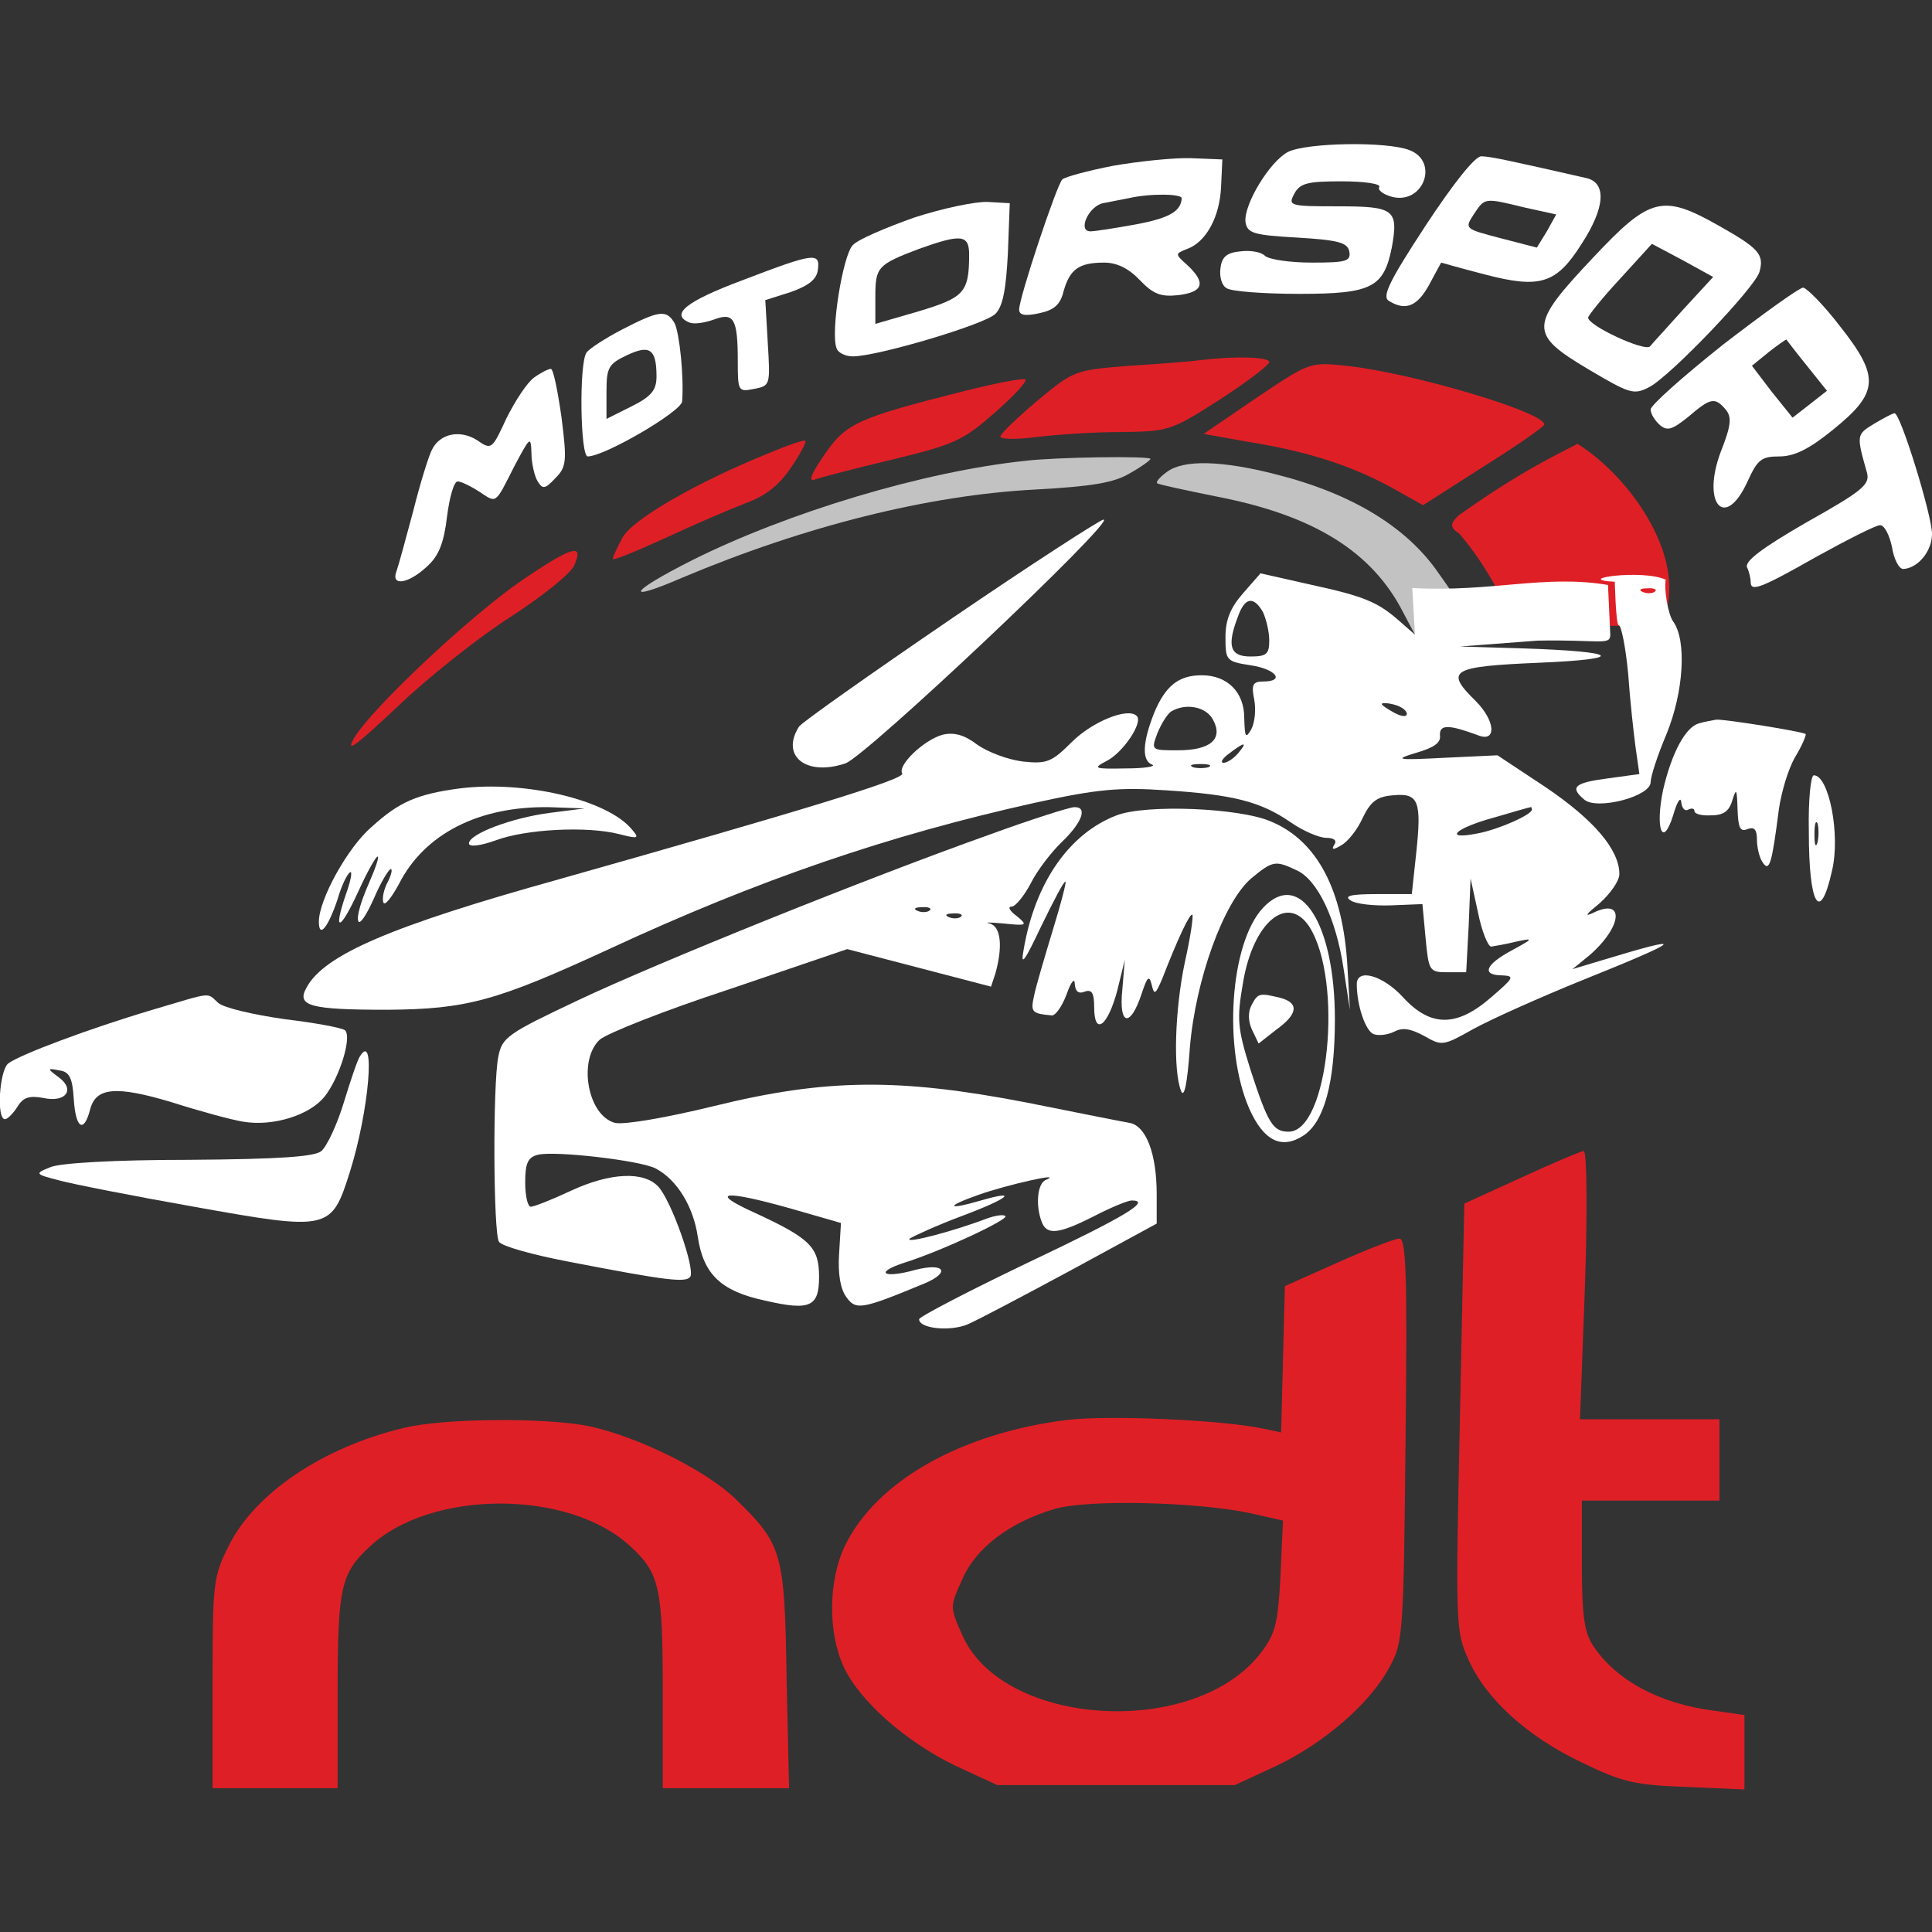
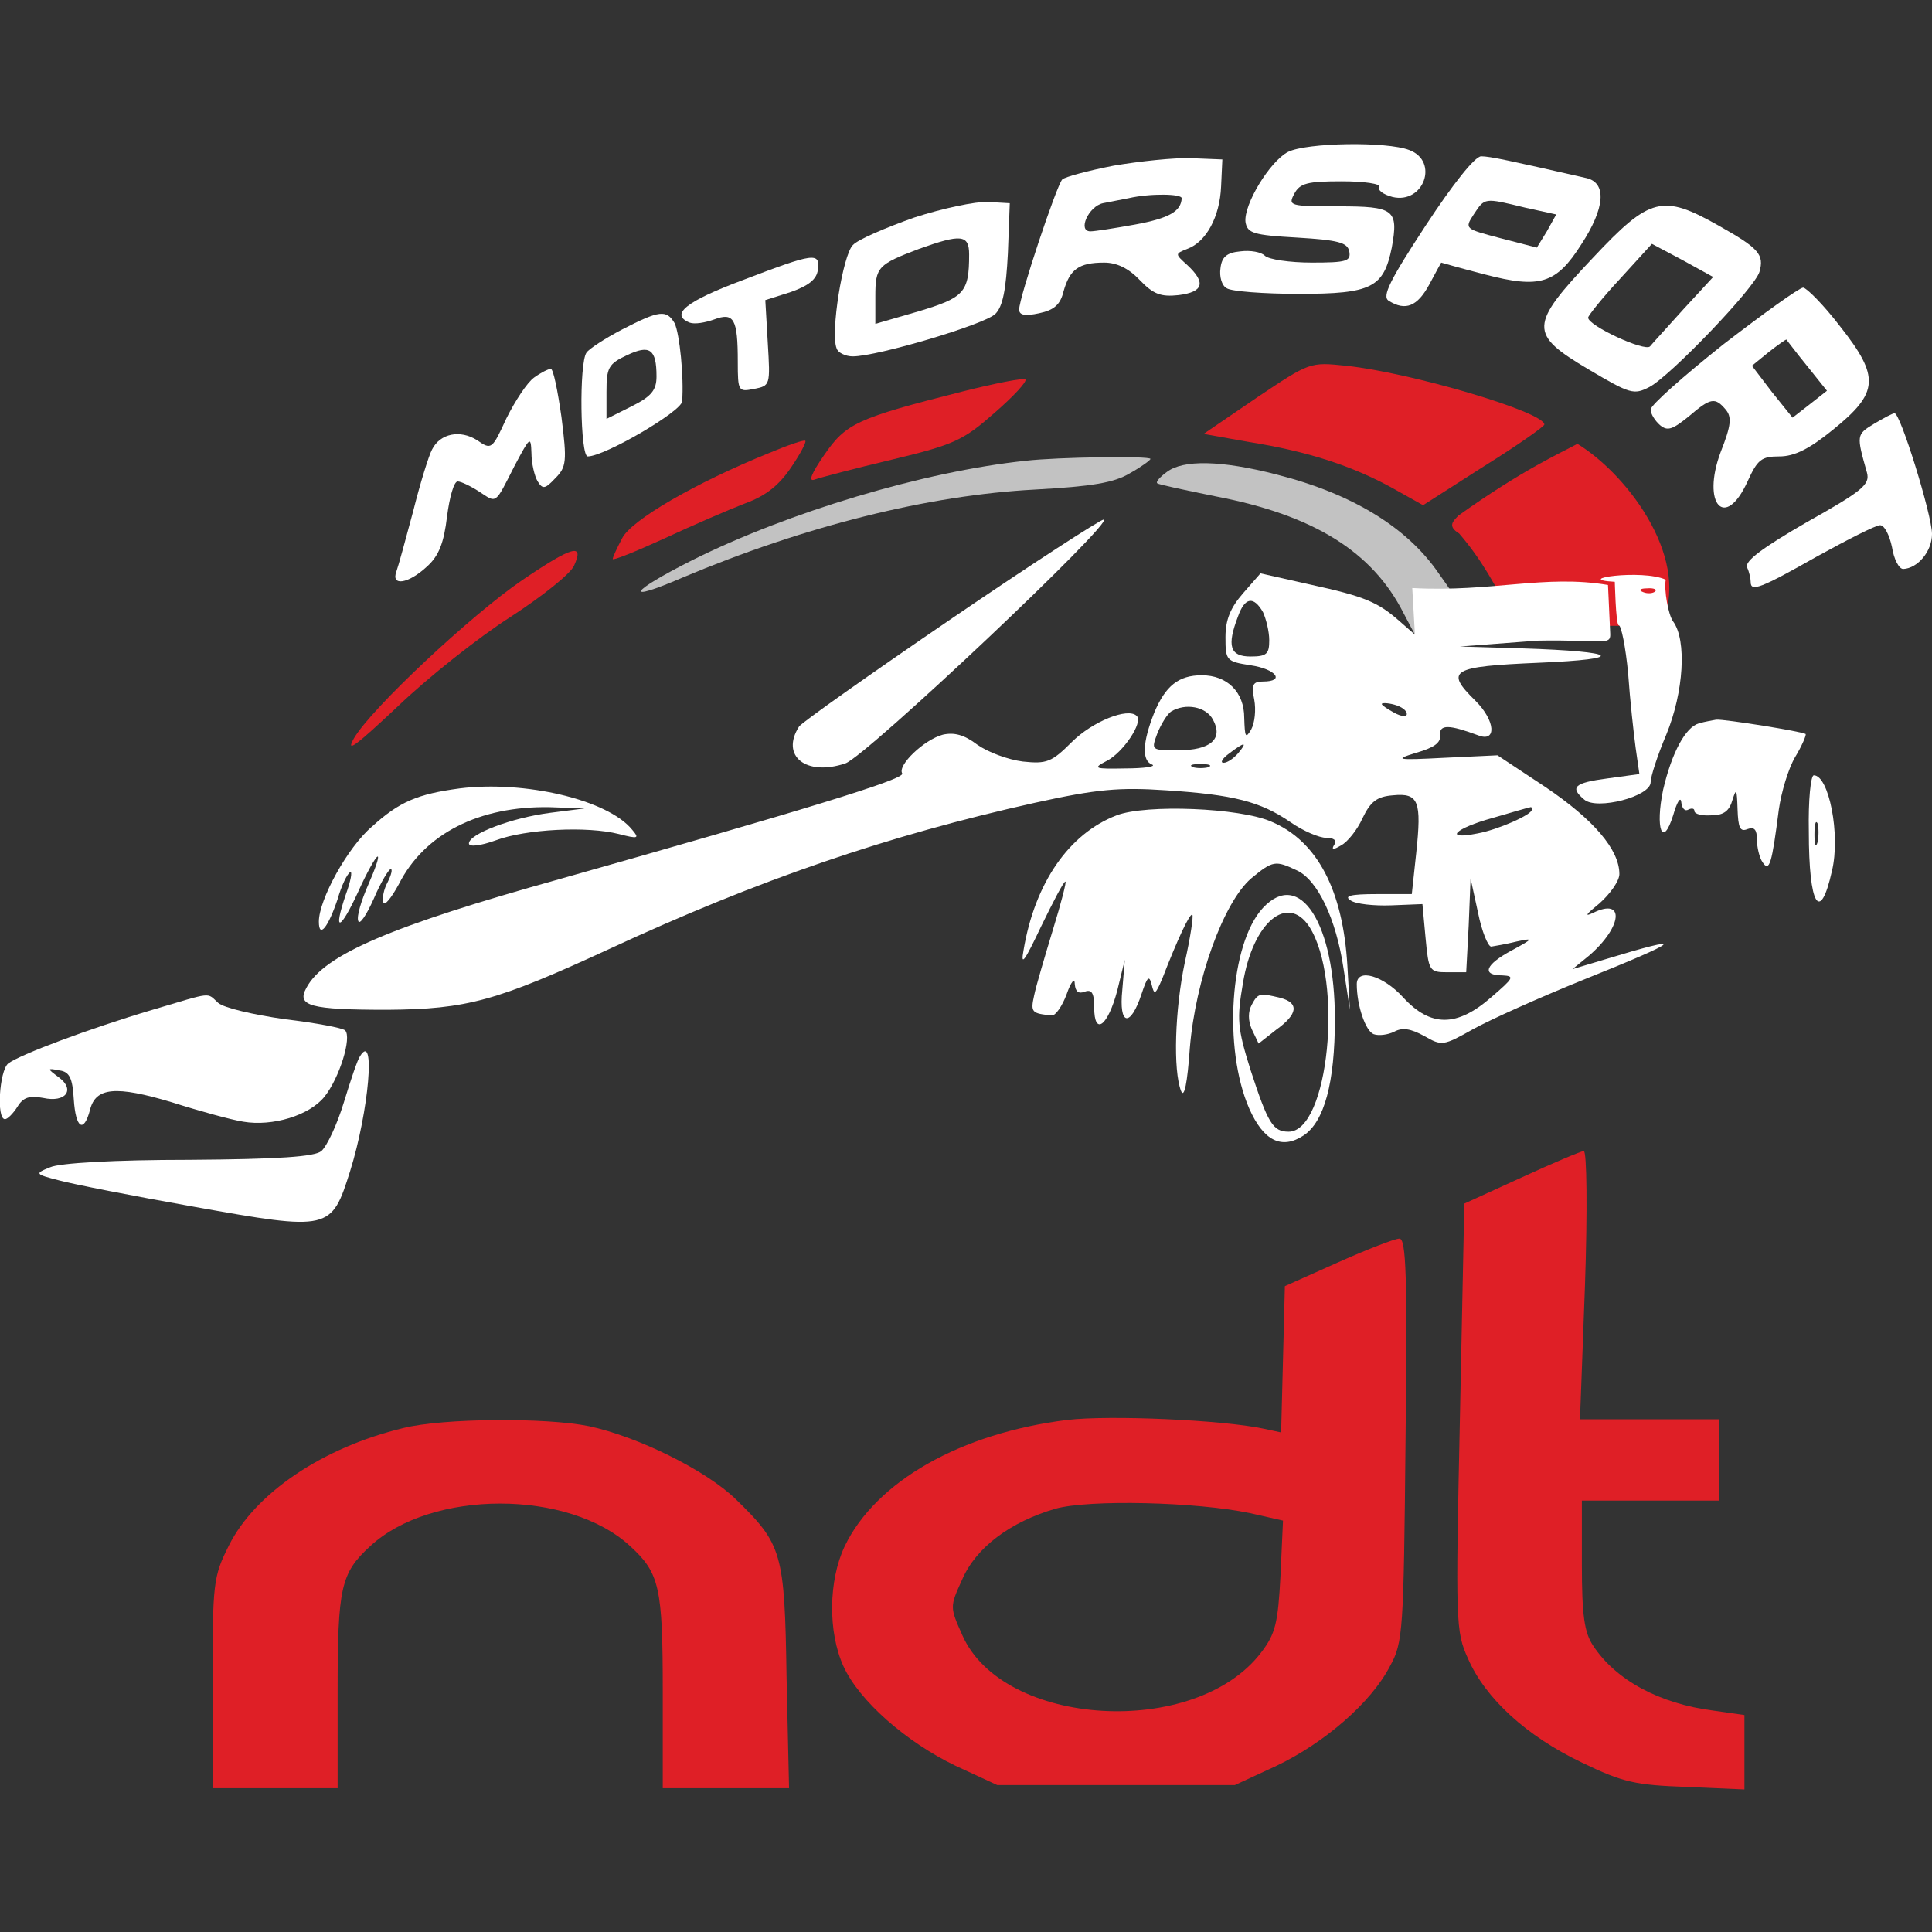
<svg xmlns="http://www.w3.org/2000/svg" xmlns:ns1="http://sodipodi.sourceforge.net/DTD/sodipodi-0.dtd" xmlns:ns2="http://www.inkscape.org/namespaces/inkscape" version="1.0" width="309pt" height="309pt" viewBox="0 0 309 309" preserveAspectRatio="xMidYMid meet" id="svg66" ns1:docname="LogoWhiteCar.svg" ns2:version="1.0.2 (e86c870879, 2021-01-15)">
  <rect x="0" y="0" width="309" height="309" fill="#333333" stroke="none" />
  <defs id="defs70" />
  <ns1:namedview pagecolor="#ffffff" bordercolor="#666666" borderopacity="1" objecttolerance="10" gridtolerance="10" guidetolerance="10" ns2:pageopacity="0" ns2:pageshadow="2" ns2:window-width="1920" ns2:window-height="1005" id="namedview68" showgrid="false" ns2:zoom="2.4542784" ns2:cx="153.71183" ns2:cy="165.33313" ns2:window-x="0" ns2:window-y="0" ns2:window-maximized="1" ns2:current-layer="layer1" ns2:document-rotation="0" />
  <g ns2:groupmode="layer" id="layer4" ns2:label="ndt" style="display:inline">
    <g id="g1117">
      <path d="M 645,806 C 516,775 408,702 366,618 341,568 340,559 340,398 V 230 h 100 100 v 155 c 0,166 5,189 52,232 98,91 318,91 416,0 47,-43 52,-66 52,-232 V 230 h 101 101 l -4,178 c -3,199 -7,212 -81,284 -47,46 -156,100 -235,117 -69,14 -233,13 -297,-3 z" id="path62" style="display:inline;fill:#df1f26;fill-opacity:1;stroke-width:0;stroke-miterlimit:4;stroke-dasharray:none" transform="matrix(0.1,0,0,-0.1,0,309)" />
      <path d="m 2140,1071 -85,-38 -3,-117 -3,-117 -28,6 c -66,14 -246,22 -314,14 -170,-21 -306,-98 -356,-202 -26,-55 -27,-137 -2,-192 25,-55 100,-121 179,-159 l 67,-31 h 190 190 l 67,31 c 77,37 151,101 181,159 21,38 22,54 25,363 3,261 1,322 -10,321 -7,0 -51,-17 -98,-38 z m -141,-401 53,-12 -4,-88 c -4,-76 -8,-93 -31,-123 -105,-138 -413,-120 -478,28 -20,45 -20,45 0,89 22,51 77,92 149,113 54,15 225,11 311,-7 z" id="path60" style="display:inline;fill:#df1f26;fill-opacity:1;stroke-width:0;stroke-miterlimit:4;stroke-dasharray:none" transform="matrix(0.1,0,0,-0.1,0,309)" />
      <path d="m 2434,1207 -92,-42 -7,-341 c -7,-329 -7,-343 13,-387 28,-64 94,-124 182,-166 66,-32 86,-36 168,-39 l 92,-4 v 60 59 l -49,7 c -87,11 -157,49 -193,104 -14,21 -18,48 -18,130 v 102 h 110 110 v 65 65 h -111 -112 l 8,215 c 4,118 3,215 -2,214 -4,0 -49,-19 -99,-42 z" id="path58" style="display:inline;fill:#df1f26;fill-opacity:1;stroke-width:0;stroke-miterlimit:4;stroke-dasharray:none" transform="matrix(0.1,0,0,-0.1,0,309)" />
    </g>
  </g>
  <g ns2:groupmode="layer" id="layer1" ns2:label="dial-grey-underline" style="display:inline">
    <g id="g1303">
      <path d="m 1640,2353 c -162,-17 -379,-82 -533,-159 -101,-51 -111,-69 -16,-28 197,83 394,132 564,141 92,5 127,11 152,26 18,10 33,21 33,23 0,5 -149,3 -200,-3 z" id="path34" style="display:inline;fill:#c2c2c2;fill-opacity:1;stroke:none;stroke-width:0;stroke-miterlimit:4;stroke-dasharray:none" transform="matrix(0.1,0,0,-0.1,0,309)" />
      <path d="m 230.1,91.7 c -5,-7.3 -13.7,-12.7 -25.9,-15.8 -8.9,-2.3 -15,-2.4 -17.6,-0.4 -1.1,0.8 -1.8,1.6 -1.5,1.8 0.2,0.2 4.5,1.1 9.4,2.1 15.6,3 25,8.8 30,18.7 l 1.8,3.4 9.017,0.862 c 0,0 2.283,-0.276 -5.217,-10.662 z" id="path32-6" style="display:inline;fill:#c2c2c2;fill-opacity:1;stroke:none;stroke-width:0;stroke-miterlimit:4;stroke-dasharray:none" ns1:nodetypes="ccccccccc" />
    </g>
  </g>
  <g ns2:groupmode="layer" id="layer2" ns2:label="dial-needle" style="display:inline">
    <path d="m 1521,2100 c -129,-88 -238,-165 -243,-172 -30,-47 11,-80 74,-59 33,11 434,390 413,390 -5,0 -115,-71 -244,-159 z" id="path36" style="display:inline;fill:#ffffff;fill-opacity:1" transform="matrix(0.1,0,0,-0.1,0,309)" />
  </g>
  <g ns2:groupmode="layer" id="layer5" ns2:label="dial-indicator" style="display:inline">
    <g id="g1132">
      <path style="fill:#df1f26;fill-opacity:1;stroke:none;stroke-width:0;stroke-linecap:butt;stroke-linejoin:miter;stroke-miterlimit:4;stroke-dasharray:none;stroke-opacity:1" d="m 252.288,70.987 c -2.661,1.45 -8.764,4.141 -19.041,11.477 -0.773,0.849 -1.845,1.659 0.131,2.866 3.471,4.049 5.685,7.936 9.137,14.762 7.887,0.01 23.037,-0.002 23.037,-0.002 5.211,-10.004 -4.826,-23.921 -13.265,-29.103 z" id="path72-3" ns1:nodetypes="ccccsc" />
-       <path d="m 1920,2514 c -14,-2 -65,-6 -113,-9 -88,-7 -89,-7 -148,-56 -32,-27 -59,-53 -59,-57 0,-5 26,-5 58,-1 31,4 92,8 135,8 76,1 80,2 158,52 43,28 79,55 79,60 0,8 -53,10 -110,3 z" id="path20" style="display:inline;fill:#df1f26;fill-opacity:1;stroke-width:0;stroke-miterlimit:4;stroke-dasharray:none" transform="matrix(0.1,0,0,-0.1,0,309)" />
      <path d="m 2010,2454 -85,-58 73,-13 c 94,-15 164,-38 228,-73 l 50,-28 97,62 c 53,33 97,64 97,67 0,20 -213,83 -317,94 -58,6 -58,6 -143,-51 z" id="path22" style="display:inline;fill:#df1f26;fill-opacity:1;stroke-width:0;stroke-miterlimit:4;stroke-dasharray:none" transform="matrix(0.1,0,0,-0.1,0,309)" />
      <path d="m 1540,2464 c -170,-43 -187,-51 -222,-102 -20,-29 -26,-43 -15,-39 8,3 65,18 124,32 100,24 114,31 164,75 30,26 52,50 49,53 -3,3 -48,-6 -100,-19 z" id="path26" style="display:inline;fill:#df1f26;fill-opacity:1;stroke-width:0;stroke-miterlimit:4;stroke-dasharray:none" transform="matrix(0.1,0,0,-0.1,0,309)" />
      <path d="m 1229,2365 c -116,-47 -220,-107 -234,-136 -8,-15 -15,-30 -15,-33 0,-3 37,12 83,33 45,21 103,46 129,56 33,12 54,29 73,57 15,22 25,41 23,43 -2,2 -28,-7 -59,-20 z" id="path30" style="display:inline;fill:#df1f26;fill-opacity:1;stroke-width:0;stroke-miterlimit:4;stroke-dasharray:none" transform="matrix(0.1,0,0,-0.1,0,309)" />
      <path d="m 835,2162 c -82,-56 -242,-206 -269,-253 -14,-25 4,-11 70,51 49,47 130,111 180,143 51,33 96,69 102,82 17,37 -2,32 -83,-23 z" id="path38" style="display:inline;fill:#df1f26;fill-opacity:1;stroke-width:0;stroke-miterlimit:4;stroke-dasharray:none" transform="matrix(0.1,0,0,-0.1,0,309)" />
    </g>
  </g>
  <g ns2:groupmode="layer" id="layer6" ns2:label="racing-car" style="display:inline">
    <g id="g1199" style="fill:#ffffff;fill-opacity:1">
      <path d="M 2258.748,2149.529 2263,2075 l -24,21 c -35,31 -56,40 -143,59 l -80,18 -28,-32 c -20,-23 -28,-42 -28,-70 0,-37 1,-39 40,-45 41,-6 56,-26 20,-26 -16,0 -19,-5 -14,-29 3,-16 1,-37 -5,-48 -9,-15 -10,-12 -11,19 0,41 -27,68 -68,68 -37,0 -58,-17 -76,-60 -19,-48 -20,-77 -3,-83 6,-3 -13,-6 -43,-6 -50,-1 -53,0 -30,12 26,13 59,62 48,72 -14,14 -71,-9 -104,-42 -32,-32 -40,-35 -78,-31 -24,3 -56,15 -73,27 -21,16 -37,20 -55,16 -30,-8 -73,-49 -65,-62 6,-9 -166,-61 -548,-169 -269,-75 -377,-121 -405,-174 -16,-29 6,-35 130,-35 127,1 174,14 354,97 239,111 447,182 681,234 100,22 135,25 210,20 108,-7 151,-18 199,-51 20,-14 46,-25 57,-25 12,0 18,-4 13,-11 -5,-8 -2,-9 11,-1 10,5 26,25 34,43 13,27 23,35 49,37 41,4 46,-9 37,-93 l -7,-65 h -56 c -42,0 -53,-3 -42,-10 8,-6 38,-9 65,-8 l 50,2 5,-54 c 5,-53 6,-55 35,-55 h 30 l 4,75 3,75 12,-55 c 6,-30 16,-54 21,-54 6,1 24,4 40,8 28,6 28,5 -7,-14 -43,-23 -49,-40 -15,-40 20,-1 18,-4 -18,-35 -55,-48 -97,-48 -141,0 -32,35 -74,47 -74,21 0,-34 14,-75 27,-80 8,-3 23,-1 33,4 13,7 26,5 48,-7 28,-16 30,-16 78,11 27,15 105,50 174,78 162,65 173,75 35,33 l -50,-15 27,22 c 53,46 57,93 6,68 -15,-7 -11,-2 10,15 17,15 32,36 32,47 0,39 -41,87 -118,139 l -77,51 -85,-4 c -77,-4 -81,-3 -45,8 28,8 40,16 38,28 -1,18 15,17 61,0 30,-12 28,23 -4,55 -50,49 -39,55 101,61 143,6 129,18 -26,23 l -100,3 124.073,9.382 c 101,2 117.202,-8.77 116.315,10.55 l -3.6,78.479 c -101.114,17.132 -185.187,-11.849 -313.04,-4.883 z M 2020,2111 c 5,-11 10,-31 10,-45 0,-22 -4,-26 -30,-26 -33,0 -38,17 -20,64 11,31 25,33 40,7 z m 230,-163 c 0,-5 -9,-4 -20,2 -11,6 -20,12 -20,14 0,2 9,2 20,-1 11,-3 20,-9 20,-15 z m -310,-9 c 17,-31 -4,-49 -56,-49 -43,0 -43,0 -33,27 6,15 16,31 22,35 23,14 56,8 67,-13 z m 40,-54 c -7,-8 -17,-15 -23,-15 -6,0 -2,7 9,15 25,19 30,19 14,0 z m -47,-22 c -7,-2 -19,-2 -25,0 -7,3 -2,5 12,5 14,0 19,-2 13,-5 z m 517,-68 c 0,-8 -54,-32 -87,-38 -55,-11 -37,8 25,25 31,9 58,17 60,17 1,1 2,-1 2,-4 z" id="path32" style="display:inline;fill:#ffffff;fill-opacity:1" transform="matrix(0.1,0,0,-0.1,0,309)" ns1:nodetypes="ccccccscscccscccccscccccccccccsccccccsccccsccccccccccsccccccccccscccccccccccscccssccssssscsccccsccccscscccs" />
      <path d="m 2717,1933 c -21,-6 -43,-46 -57,-106 -13,-62 -1,-95 16,-41 6,21 12,31 13,21 1,-10 6,-15 11,-12 6,3 10,2 10,-2 0,-5 12,-8 27,-7 20,0 29,7 34,25 6,19 7,17 8,-15 1,-30 4,-37 16,-32 11,4 15,-1 15,-17 0,-12 4,-29 9,-36 11,-17 15,-2 26,84 4,28 15,65 26,84 11,18 18,35 17,37 -5,4 -130,24 -143,23 -5,-1 -18,-3 -28,-6 z" id="path40" style="display:inline;fill:#ffffff;fill-opacity:1" transform="matrix(0.1,0,0,-0.1,0,309)" />
      <path d="m 2893,1760 c 0,-119 18,-148 37,-63 14,58 -5,153 -29,153 -5,0 -9,-40 -8,-90 z m 14,-17 c -3,-10 -5,-4 -5,12 0,17 2,24 5,18 2,-7 2,-21 0,-30 z" id="path42" style="display:inline;fill:#ffffff;fill-opacity:1" transform="matrix(0.1,0,0,-0.1,0,309)" />
      <path d="m 735,1829 c -67,-9 -96,-21 -140,-61 -39,-33 -85,-117 -85,-152 0,-28 15,-9 30,36 6,21 15,40 20,43 4,2 1,-14 -7,-36 -21,-62 -9,-58 20,5 14,31 28,56 31,56 3,0 -4,-20 -15,-45 -11,-25 -19,-51 -16,-58 2,-7 13,9 25,36 11,26 24,47 27,47 3,0 1,-9 -5,-21 -6,-11 -9,-25 -7,-32 2,-7 13,7 25,29 41,81 129,125 241,123 l 56,-2 -55,-7 c -62,-8 -130,-34 -130,-49 0,-6 18,-4 43,5 48,18 146,23 197,10 31,-8 33,-7 21,7 -39,48 -172,79 -276,66 z" id="path44" style="display:inline;fill:#ffffff;fill-opacity:1" transform="matrix(0.1,0,0,-0.1,0,309)" />
-       <path d="m 1585,1756 c -197,-70 -532,-205 -661,-266 -112,-53 -121,-59 -127,-90 -9,-44 -8,-282 1,-296 4,-7 54,-21 112,-32 155,-30 187,-34 194,-24 8,13 -30,121 -51,144 -23,25 -77,23 -141,-7 -30,-14 -58,-25 -63,-25 -5,0 -9,17 -9,39 0,30 4,40 20,44 26,7 165,-9 189,-22 34,-18 60,-61 67,-109 9,-60 37,-87 107,-102 73,-17 87,-10 87,38 0,47 -14,61 -100,101 -78,35 -55,39 55,8 l 80,-23 -3,-50 c -2,-31 2,-56 12,-69 15,-21 25,-19 124,22 43,18 33,34 -14,22 -50,-14 -67,-5 -19,11 61,19 169,70 163,75 -3,3 -16,1 -30,-4 -52,-20 -132,-41 -123,-32 6,4 43,21 83,36 75,28 93,43 31,25 -55,-16 -58,-10 -4,9 45,16 138,37 108,24 -14,-5 -17,-41 -7,-67 8,-22 27,-20 84,9 27,14 54,25 60,25 32,0 -9,-25 -165,-99 -96,-46 -175,-87 -175,-91 0,-15 50,-20 78,-8 16,7 90,46 166,87 l 136,74 v 47 c 0,65 -17,109 -43,114 -12,2 -87,17 -167,33 -203,39 -319,38 -498,-6 -78,-19 -143,-30 -158,-27 -44,11 -60,100 -25,133 11,10 104,47 208,81 l 188,64 115,-30 115,-30 7,21 c 12,43 9,75 -9,80 -10,2 0,2 22,0 38,-4 39,-3 21,12 -11,8 -15,15 -8,15 6,0 20,17 31,38 10,20 33,50 50,66 32,31 41,56 19,55 -7,0 -67,-19 -133,-43 z m -98,-122 c -3,-3 -12,-4 -19,-1 -8,3 -5,6 6,6 11,1 17,-2 13,-5 z m 50,-10 c -3,-3 -12,-4 -19,-1 -8,3 -5,6 6,6 11,1 17,-2 13,-5 z" id="path46" style="display:inline;fill:#ffffff;fill-opacity:1" transform="matrix(0.1,0,0,-0.1,0,309)" />
      <path d="m 1786,1786 c -76,-29 -131,-108 -149,-216 -5,-27 2,-17 28,38 19,39 36,72 39,72 2,0 -7,-35 -20,-77 -13,-43 -27,-90 -30,-105 -6,-27 -4,-29 28,-32 6,-1 17,15 24,34 7,20 13,27 13,16 1,-12 6,-16 16,-12 11,4 15,-2 15,-25 0,-47 22,-30 37,27 l 12,49 -4,-48 c -6,-58 13,-61 31,-6 9,27 12,30 16,14 4,-17 6,-16 17,10 24,62 44,105 48,102 2,-2 -3,-36 -12,-76 -16,-76 -19,-173 -6,-206 5,-12 10,12 14,69 9,109 54,233 98,271 35,29 39,29 73,13 33,-15 63,-77 75,-158 l 10,-65 -4,70 c -7,121 -48,200 -122,231 -50,22 -200,28 -247,10 z" id="path48" style="display:inline;fill:#ffffff;fill-opacity:1" transform="matrix(0.1,0,0,-0.1,0,309)" />
      <path d="m 2020,1638 c -53,-57 -64,-225 -22,-321 23,-52 52,-66 87,-43 33,22 50,84 50,186 0,153 -56,241 -115,178 z m 74,-30 c 55,-86 31,-328 -33,-328 -25,0 -33,13 -61,99 -21,67 -22,81 -12,139 16,97 71,143 106,90 z" id="path50" style="display:inline;fill:#ffffff;fill-opacity:1" transform="matrix(0.1,0,0,-0.1,0,309)" />
      <path d="m 2002,1483 c -6,-11 -6,-25 0,-39 l 11,-23 28,22 c 35,25 37,43 7,51 -33,8 -36,8 -46,-11 z" id="path52" style="display:inline;fill:#ffffff;fill-opacity:1" transform="matrix(0.1,0,0,-0.1,0,309)" />
-       <path d="m 244,1475 c -101,-30 -213,-72 -231,-86 -14,-12 -19,-89 -5,-89 4,0 13,9 20,20 9,15 19,18 41,14 36,-8 52,13 25,33 -19,14 -19,15 1,11 16,-2 21,-12 23,-46 3,-47 16,-55 26,-17 9,36 41,39 131,12 44,-14 95,-28 114,-31 47,-8 106,10 130,40 24,30 44,95 33,106 -4,4 -47,12 -97,18 -49,7 -97,18 -106,26 -19,17 -7,18 -105,-11 z" id="path54" style="display:inline;fill:#ffffff;fill-opacity:1" transform="matrix(0.1,0,0,-0.1,0,309)" />
+       <path d="m 244,1475 c -101,-30 -213,-72 -231,-86 -14,-12 -19,-89 -5,-89 4,0 13,9 20,20 9,15 19,18 41,14 36,-8 52,13 25,33 -19,14 -19,15 1,11 16,-2 21,-12 23,-46 3,-47 16,-55 26,-17 9,36 41,39 131,12 44,-14 95,-28 114,-31 47,-8 106,10 130,40 24,30 44,95 33,106 -4,4 -47,12 -97,18 -49,7 -97,18 -106,26 -19,17 -7,18 -105,-11 " id="path54" style="display:inline;fill:#ffffff;fill-opacity:1" transform="matrix(0.1,0,0,-0.1,0,309)" />
      <path d="m 576,1401 c -4,-5 -15,-38 -26,-74 -11,-36 -27,-70 -36,-78 -11,-9 -67,-13 -212,-14 -118,0 -207,-5 -222,-12 -25,-10 -24,-11 15,-21 22,-6 119,-25 215,-42 218,-39 220,-38 250,57 30,96 41,224 16,184 z" id="path56" style="display:inline;fill:#ffffff;fill-opacity:1" transform="matrix(0.1,0,0,-0.1,0,309)" />
      <path d="m 258.261,93.052 c 0,-0.8 0.139,6.948 0.639,6.948 0.4,0 1.1,3.5 1.5,7.7 0.3,4.3 0.9,9.7 1.2,11.9 l 0.6,4.2 -5.1,0.7 c -5.3,0.7 -6.1,1.4 -3.7,3.4 2,1.7 10.6,-0.5 10.6,-2.8 0,-0.9 1.1,-4.3 2.5,-7.6 2.8,-6.8 3.3,-15.1 1.1,-18.1 -0.8,-1.1 -1.485,-5.087 -1.185,-6.687 -3.768,-1.733 -15.153,-0.062 -8.154,0.338 z M 264.7,94.6 c -0.3,0.3 -1.2,0.4 -1.9,0.1 -0.8,-0.3 -0.5,-0.6 0.6,-0.6 1.1,-0.1 1.7,0.2 1.3,0.5 z" id="path32-7" style="display:inline;stroke-width:0.1;fill:#ffffff;fill-opacity:1" ns1:nodetypes="cscccccscccccccc" />
    </g>
  </g>
  <g ns2:groupmode="layer" id="layer3" ns2:label="motorsport" style="display:inline">
    <g id="g1112" style="fill:#ffffff;fill-opacity:1;stroke:none;stroke-width:0;stroke-miterlimit:4;stroke-dasharray:none">
      <path d="m 854,2486 c -11,-8 -30,-37 -44,-65 -23,-50 -24,-51 -47,-35 -27,17 -59,11 -72,-15 -5,-9 -19,-54 -30,-98 -12,-45 -24,-89 -27,-97 -9,-24 19,-20 49,8 19,17 27,38 32,80 4,31 11,56 17,56 5,0 20,-7 34,-16 29,-19 25,-22 57,41 25,47 26,48 27,20 0,-16 5,-37 10,-45 8,-13 12,-12 28,5 18,18 19,27 10,98 -6,42 -13,77 -17,77 -4,0 -16,-6 -27,-14 z" id="path24" style="display:inline;fill:#ffffff;fill-opacity:1;stroke:none;stroke-width:0;stroke-miterlimit:4;stroke-dasharray:none" transform="matrix(0.1,0,0,-0.1,0,309)" />
      <path d="m 2060,2847 c -29,-15 -71,-84 -68,-112 3,-18 12,-21 83,-25 66,-4 80,-8 83,-22 3,-16 -5,-18 -60,-18 -35,0 -69,5 -75,11 -6,6 -23,9 -39,7 -22,-2 -30,-9 -32,-27 -2,-13 2,-28 10,-32 7,-5 59,-9 116,-9 116,0 135,10 148,74 11,61 4,66 -86,66 -78,0 -80,1 -70,20 9,17 21,20 76,20 36,0 63,-4 60,-9 -3,-5 6,-12 21,-16 50,-12 75,57 27,75 -36,14 -164,12 -194,-3 z" id="path4" style="display:inline;fill:#ffffff;fill-opacity:1;stroke:none;stroke-width:0;stroke-miterlimit:4;stroke-dasharray:none" transform="matrix(0.1,0,0,-0.1,0,309)" />
      <path d="m 1781,2825 c -41,-8 -78,-18 -82,-22 -9,-9 -69,-189 -69,-208 0,-9 9,-11 32,-6 24,5 34,14 39,35 10,35 24,46 65,46 20,0 39,-9 57,-28 22,-23 34,-27 62,-24 40,5 44,20 14,48 -20,18 -20,18 0,26 30,11 52,51 54,100 l 2,43 -50,2 c -27,1 -83,-5 -124,-12 z m 109,-52 c -1,-21 -20,-32 -74,-42 -33,-6 -65,-11 -72,-11 -21,0 -3,40 20,45 11,2 30,6 41,8 35,8 85,7 85,0 z" id="path6" style="display:inline;fill:#ffffff;fill-opacity:1;stroke:none;stroke-width:0;stroke-miterlimit:4;stroke-dasharray:none" transform="matrix(0.1,0,0,-0.1,0,309)" />
      <path d="m 2280,2729 c -57,-87 -70,-113 -59,-120 27,-17 46,-9 65,26 10,19 19,35 19,35 0,0 31,-9 70,-19 88,-23 114,-15 154,48 38,58 41,98 9,106 -123,28 -155,35 -169,35 -10,0 -45,-44 -89,-111 z m 159,29 50,-11 -15,-27 -16,-26 -58,15 c -57,15 -58,15 -43,38 18,27 16,27 82,11 z" id="path8" style="display:inline;fill:#ffffff;fill-opacity:1;stroke:none;stroke-width:0;stroke-miterlimit:4;stroke-dasharray:none" transform="matrix(0.1,0,0,-0.1,0,309)" />
      <path d="m 1462,2742 c -45,-16 -90,-35 -98,-44 -16,-16 -36,-140 -26,-165 2,-7 14,-13 26,-13 39,0 211,51 228,68 12,12 17,39 20,97 l 3,80 -35,2 c -19,1 -72,-10 -118,-25 z m 88,-59 c 0,-61 -8,-69 -81,-91 l -69,-20 v 44 c 0,47 4,51 70,76 67,24 80,23 80,-9 z" id="path10" style="display:inline;fill:#ffffff;fill-opacity:1;stroke:none;stroke-width:0;stroke-miterlimit:4;stroke-dasharray:none" transform="matrix(0.1,0,0,-0.1,0,309)" />
      <path d="m 2548,2678 c -103,-109 -103,-122 -7,-179 66,-39 72,-41 97,-28 34,18 168,158 176,184 8,28 -1,38 -65,74 -90,51 -110,46 -201,-51 z m 145,-82 c -25,-28 -50,-55 -54,-60 -8,-9 -99,33 -99,46 0,3 23,32 51,62 l 51,56 49,-26 49,-27 z" id="path12" style="display:inline;fill:#ffffff;fill-opacity:1;stroke:none;stroke-width:0;stroke-miterlimit:4;stroke-dasharray:none" transform="matrix(0.1,0,0,-0.1,0,309)" />
      <path d="m 1188,2642 c -91,-34 -117,-55 -85,-68 8,-3 25,0 39,5 32,12 38,1 38,-68 0,-47 1,-48 26,-43 26,5 26,6 22,73 l -4,69 41,13 c 28,10 41,20 43,35 4,29 -5,28 -120,-16 z" id="path14" style="display:inline;fill:#ffffff;fill-opacity:1;stroke:none;stroke-width:0;stroke-miterlimit:4;stroke-dasharray:none" transform="matrix(0.1,0,0,-0.1,0,309)" />
      <path d="m 2756,2539 c -64,-51 -116,-97 -116,-104 0,-7 7,-18 15,-25 12,-10 20,-7 46,14 35,30 42,31 59,11 10,-12 9,-25 -8,-68 -31,-83 7,-126 43,-47 16,35 22,40 51,40 24,0 48,12 86,43 73,59 75,84 11,165 -26,34 -53,61 -59,62 -6,0 -63,-41 -128,-91 z m 134,-34 32,-40 -28,-22 -27,-21 -33,41 -32,42 27,22 c 14,11 27,20 28,20 1,-1 15,-20 33,-42 z" id="path16" style="display:inline;fill:#ffffff;fill-opacity:1;stroke:none;stroke-width:0;stroke-miterlimit:4;stroke-dasharray:none" transform="matrix(0.1,0,0,-0.1,0,309)" />
      <path d="m 995,2563 c -27,-14 -53,-31 -57,-37 -12,-17 -10,-166 2,-166 27,0 150,72 151,88 3,39 -4,108 -12,125 -13,22 -24,21 -84,-10 z m 55,-75 c 0,-22 -8,-32 -40,-48 l -40,-20 v 43 c 0,39 3,45 33,59 36,17 47,10 47,-34 z" id="path18" style="display:inline;fill:#ffffff;fill-opacity:1;stroke:none;stroke-width:0;stroke-miterlimit:4;stroke-dasharray:none" transform="matrix(0.1,0,0,-0.1,0,309)" />
      <path d="m 2997,2412 c -28,-17 -28,-18 -11,-78 5,-19 -7,-29 -96,-79 -71,-41 -99,-62 -96,-72 4,-8 6,-19 6,-24 0,-16 16,-10 106,41 49,27 94,50 101,50 7,0 15,-16 19,-35 3,-19 11,-35 18,-35 23,1 46,28 46,56 0,30 -51,195 -60,193 -3,0 -18,-8 -33,-17 z" id="path28" style="display:inline;fill:#ffffff;fill-opacity:1;stroke:none;stroke-width:0;stroke-miterlimit:4;stroke-dasharray:none" transform="matrix(0.1,0,0,-0.1,0,309)" />
    </g>
  </g>
</svg>